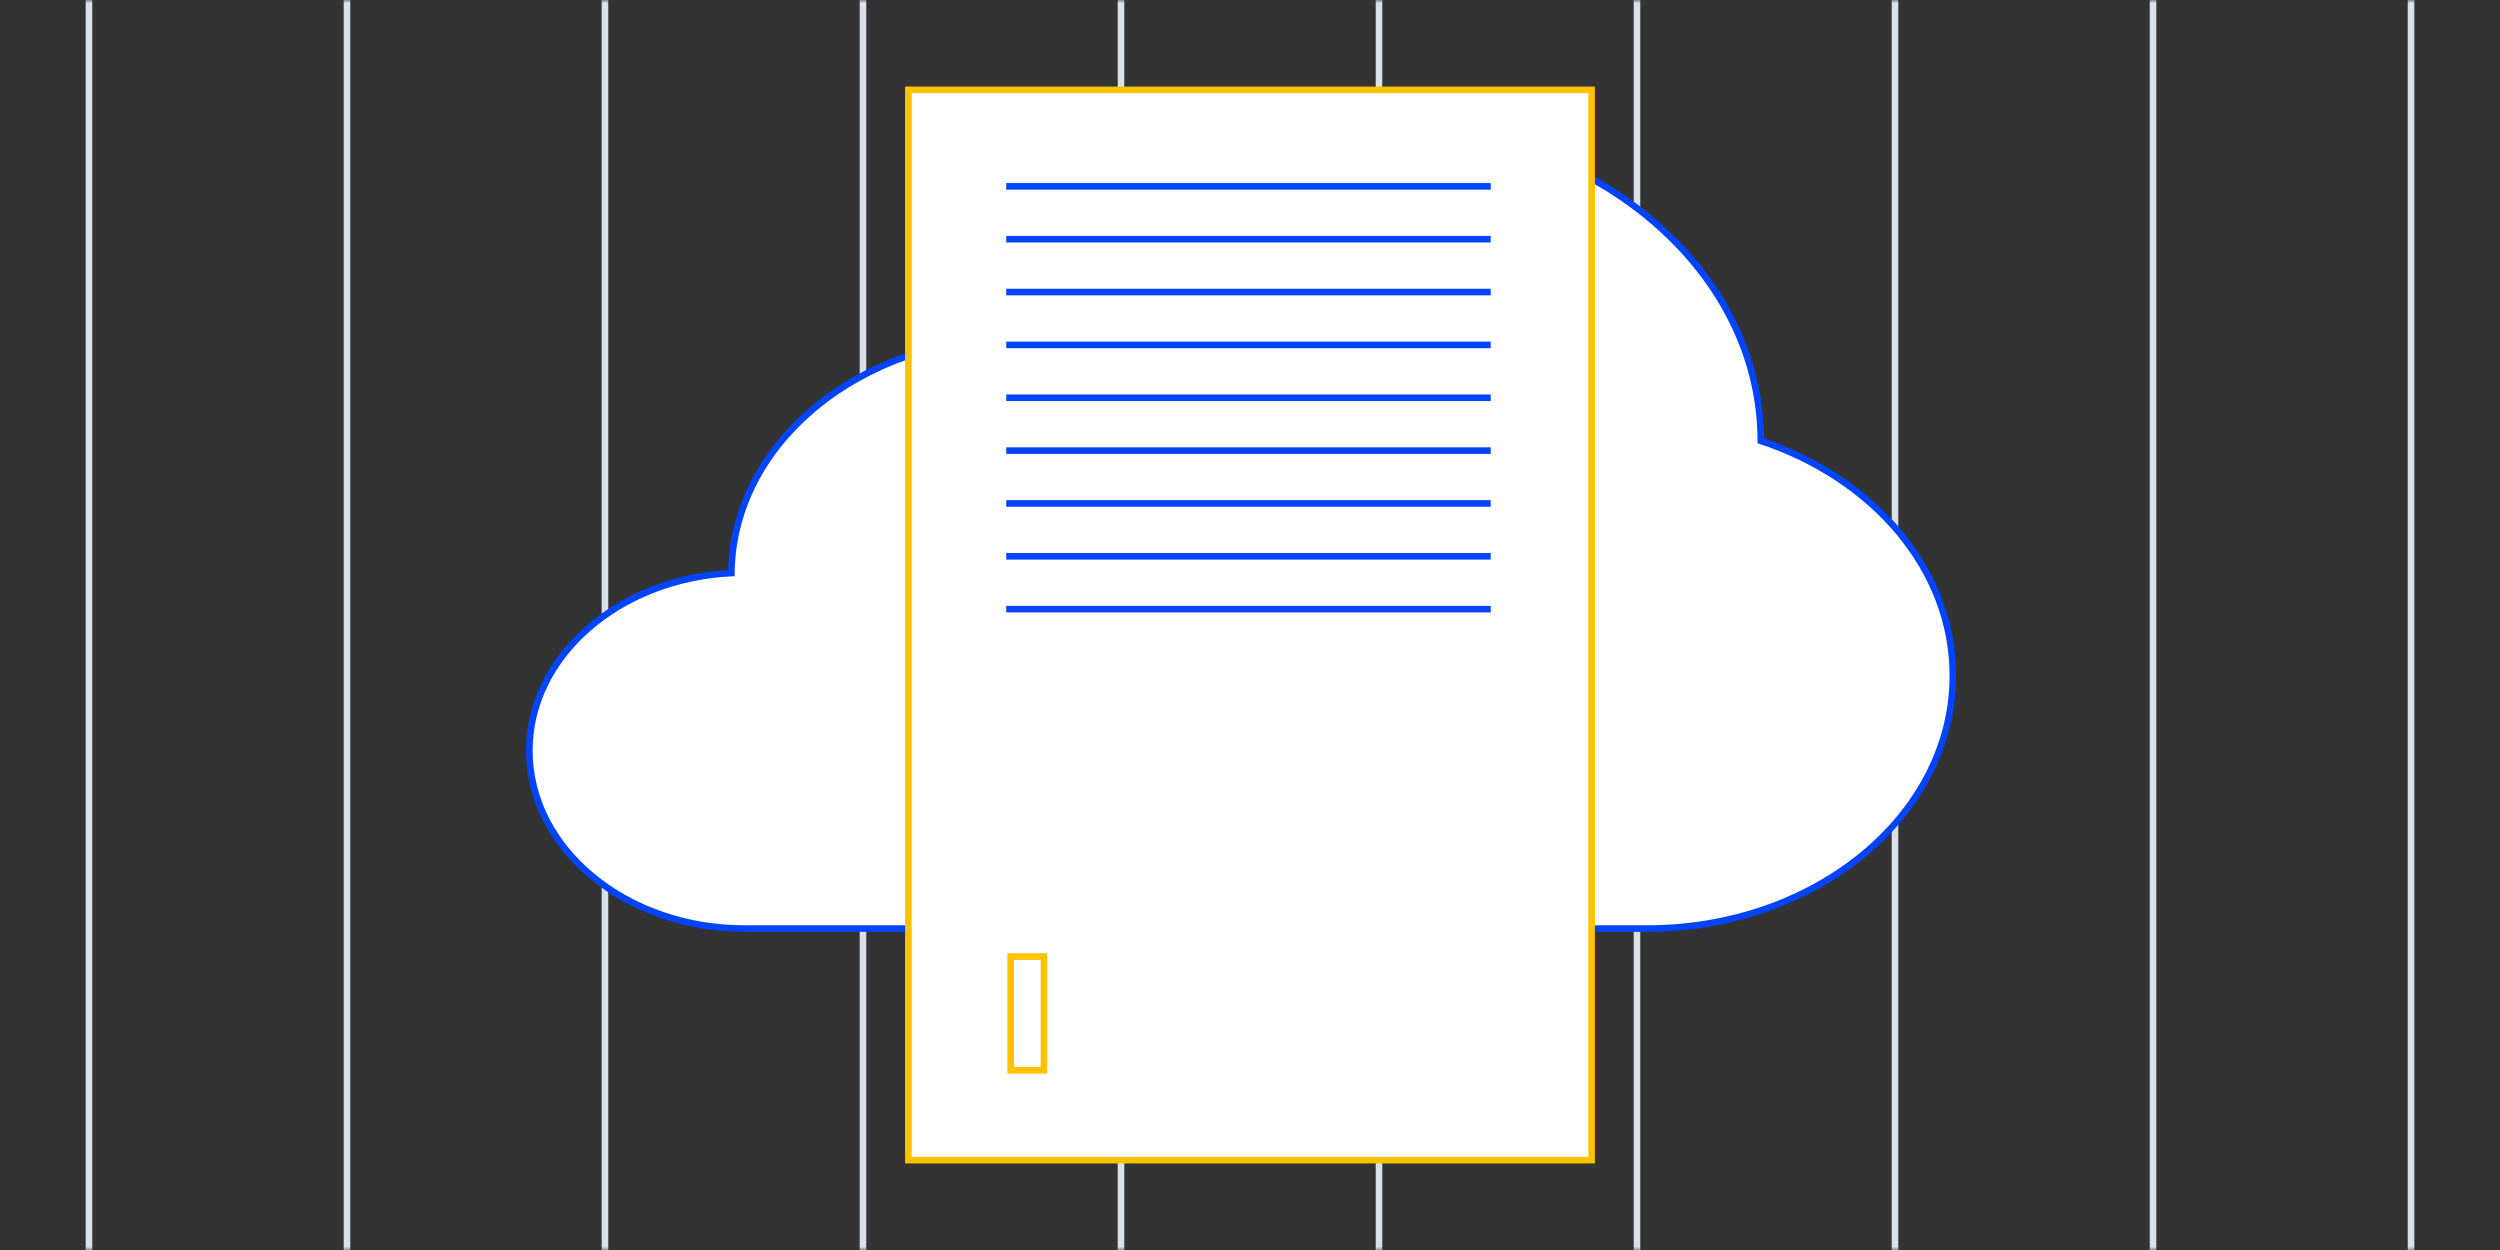
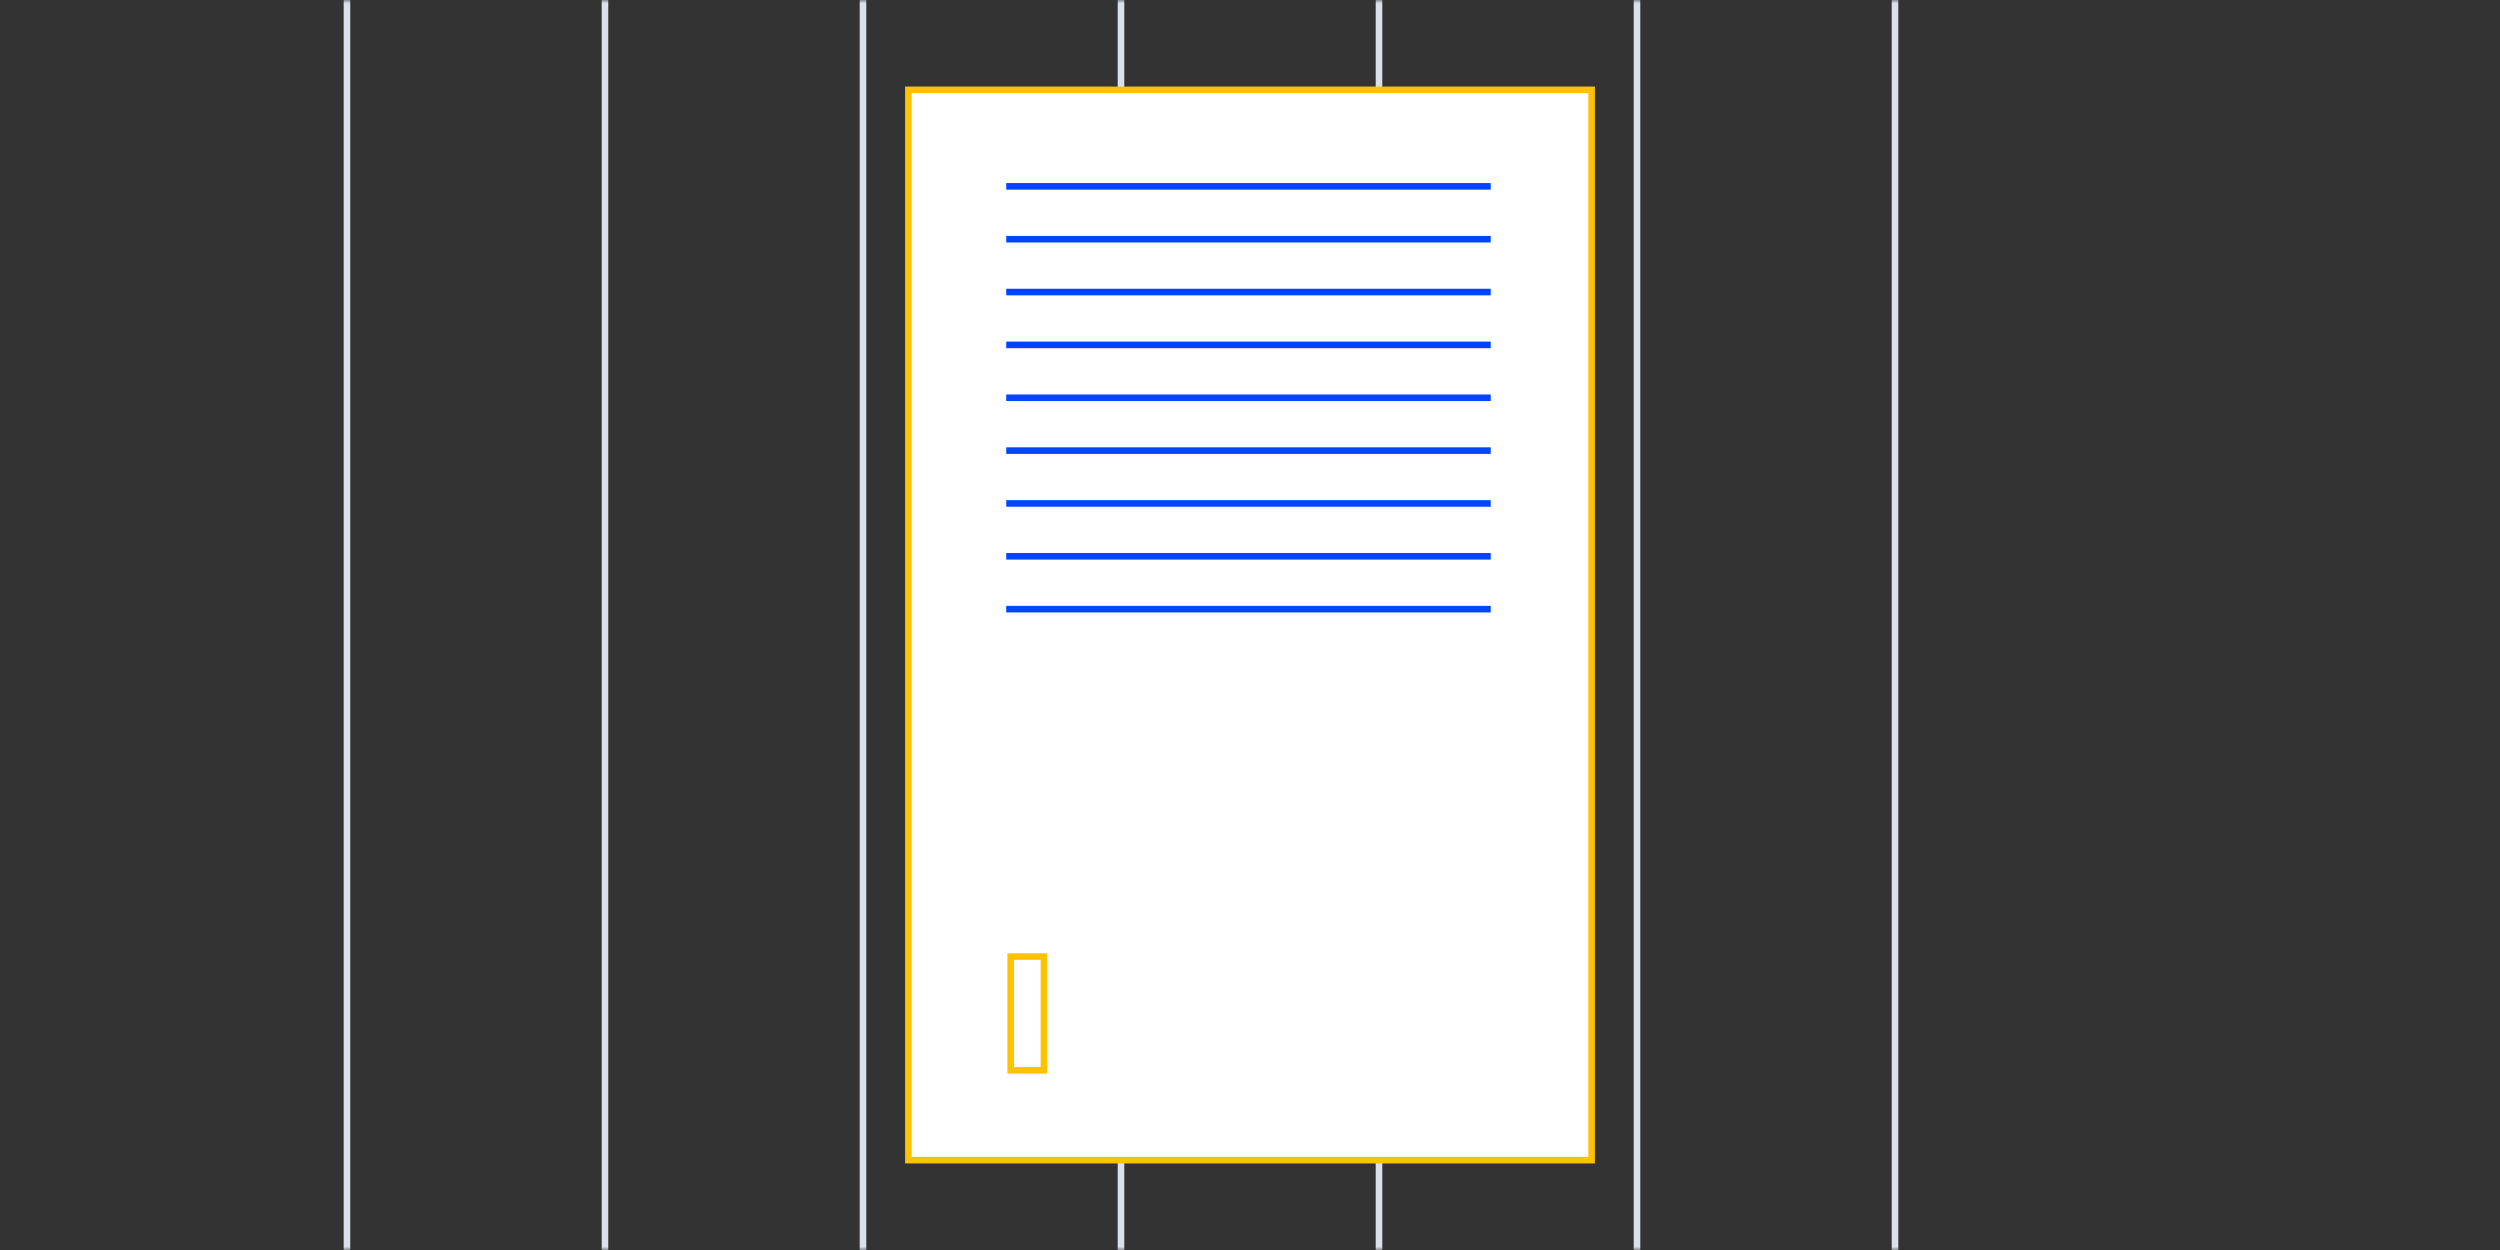
<svg xmlns="http://www.w3.org/2000/svg" width="380" height="190" viewBox="0 0 380 190" fill="none">
  <rect x="0" y="0" width="380" height="190" fill="#333333" stroke="none" />
  <mask id="mask0_3993_295" style="mask-type:luminance" maskUnits="userSpaceOnUse" x="0" y="0" width="380" height="190">
    <path d="M379.323 0H0.676V190H379.323V0Z" fill="white" />
  </mask>
  <g mask="url(#mask0_3993_295)">
    <path d="M288.042 -19V207.812" stroke="#DAE1EB" />
    <path d="M248.825 -19V207.812" stroke="#DAE1EB" />
    <path d="M209.607 -19V207.812" stroke="#DAE1EB" />
    <path d="M170.391 -19V207.812" stroke="#DAE1EB" />
    <path d="M131.174 -19V207.812" stroke="#DAE1EB" />
    <path d="M91.957 -19V207.812" stroke="#DAE1EB" />
    <path d="M52.739 -19V207.812" stroke="#DAE1EB" />
-     <path d="M366.477 -19V207.812" stroke="#DAE1EB" />
-     <path d="M13.523 -19L13.523 207.812" stroke="#DAE1EB" />
-     <path d="M327.259 -19V207.812" stroke="#DAE1EB" />
-     <path d="M111.171 87.1C111.36 67.364 130.716 51.403 154.609 51.31C162.488 32.504 184.102 19 209.532 19C241.614 19 267.625 40.493 267.641 67.01C284.75 72.687 296.832 86.527 296.832 102.7C296.832 123.931 276.01 141.143 250.326 141.143H113.181C95.111 141.143 80.462 129.034 80.462 114.096C80.462 99.717 94.037 87.958 111.171 87.1Z" fill="white" stroke="#0044FF" />
    <path d="M241.924 13.656H138.074V176.344H241.924V13.656Z" fill="white" stroke="#FDC201" />
    <path d="M152.949 28.326H226.591M152.949 36.359H226.591M152.949 44.392H226.591M152.949 52.425H226.591M152.949 60.459H226.591M152.949 68.492H226.591M152.949 76.525H226.591M152.949 84.558H226.591M152.949 92.591H226.591" stroke="#0044FF" />
    <path d="M158.677 145.398H153.626V162.687H158.677V145.398Z" stroke="#FDC201" />
  </g>
</svg>